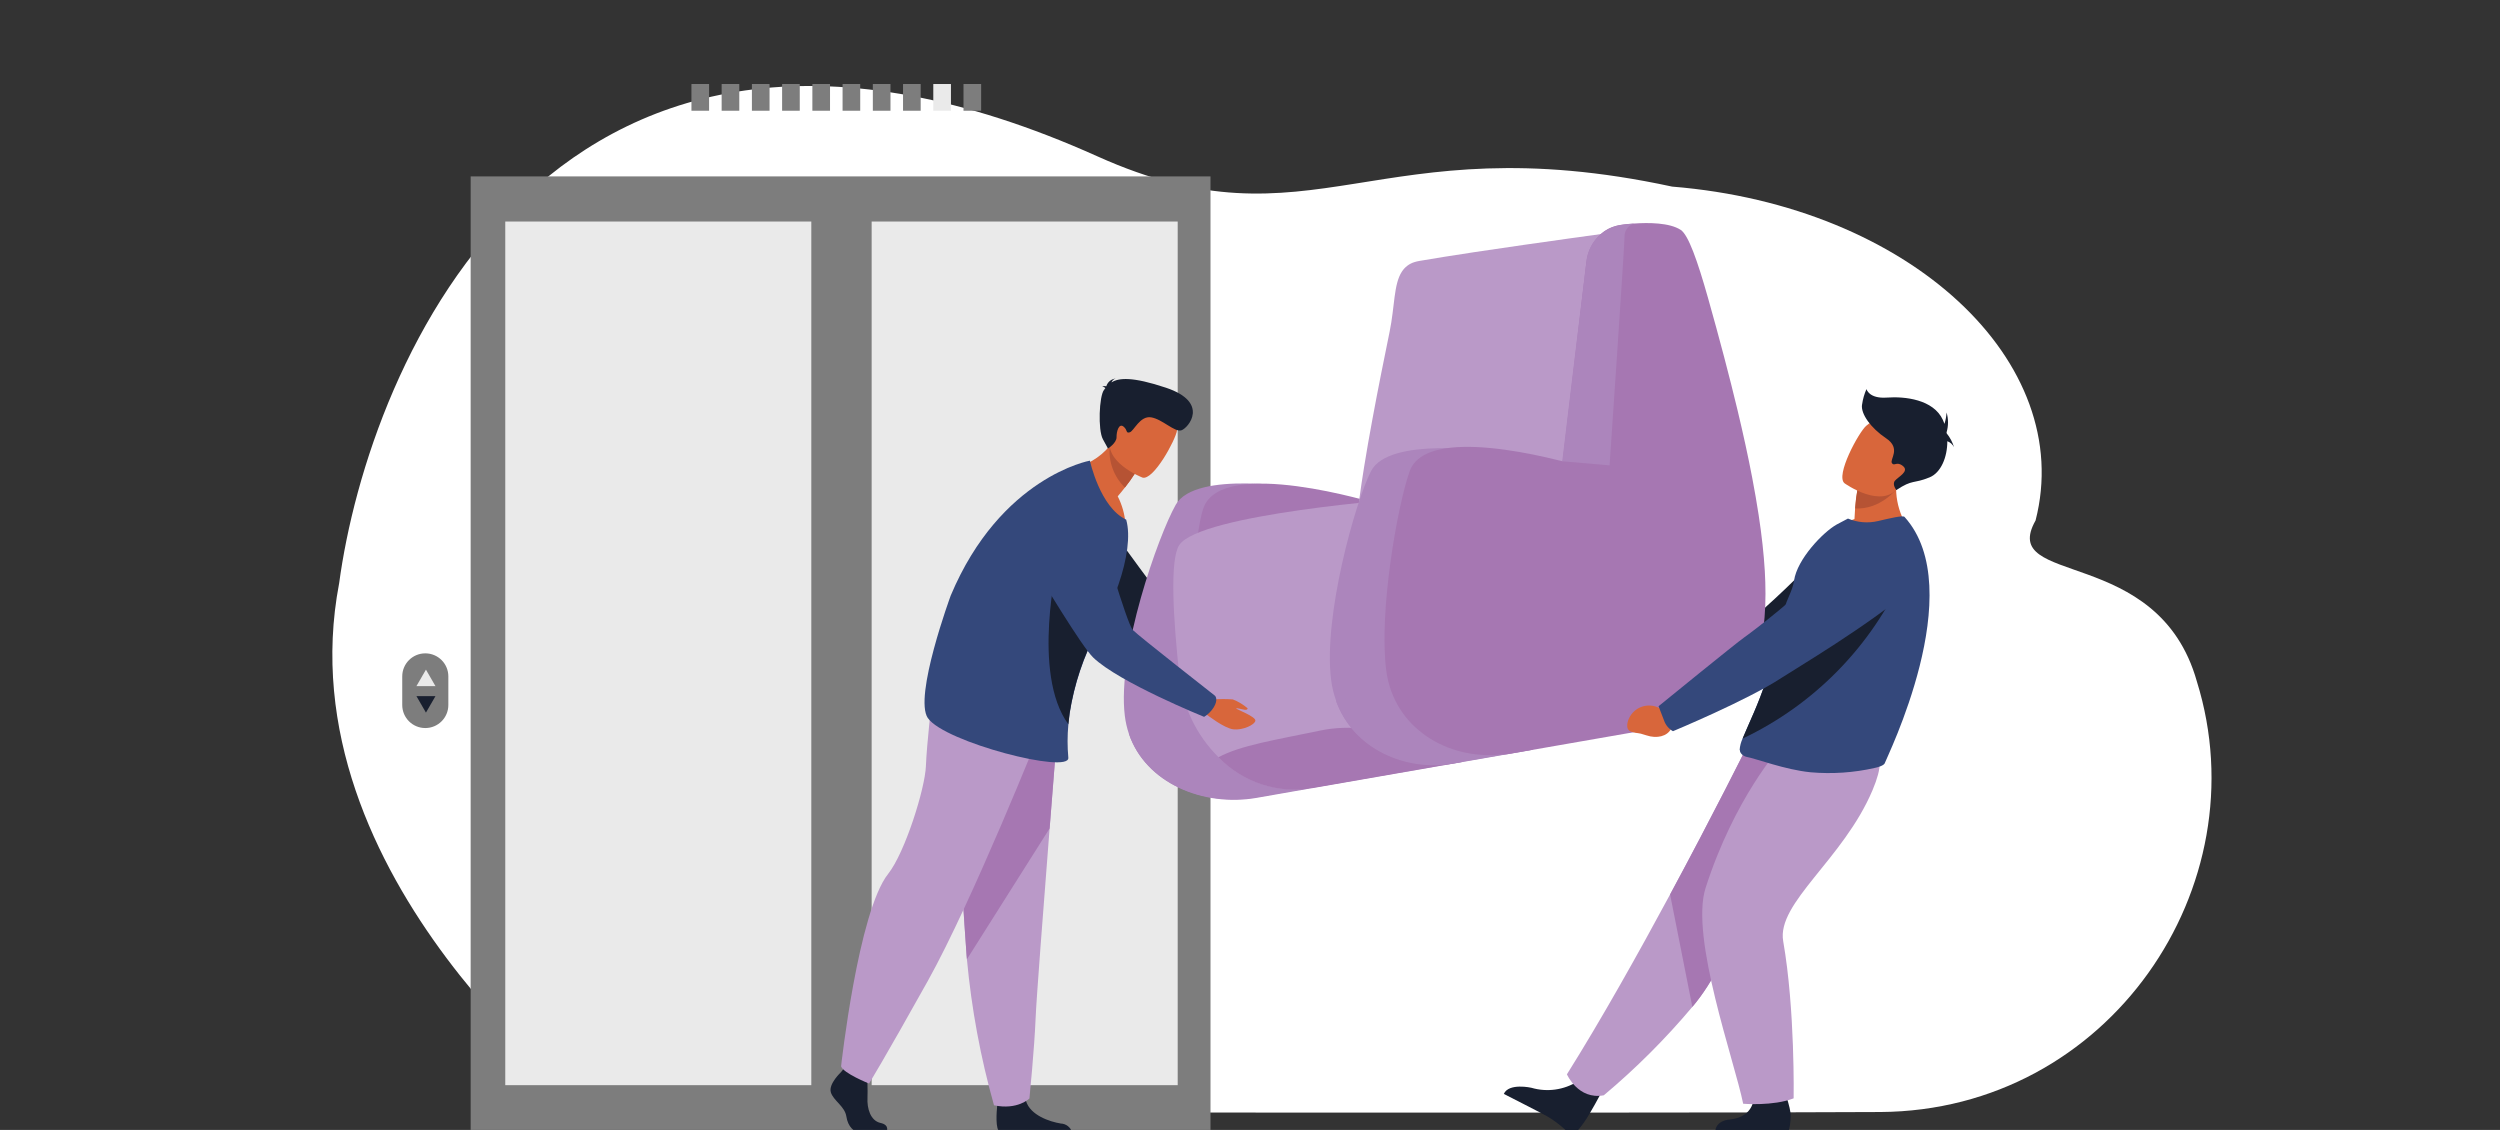
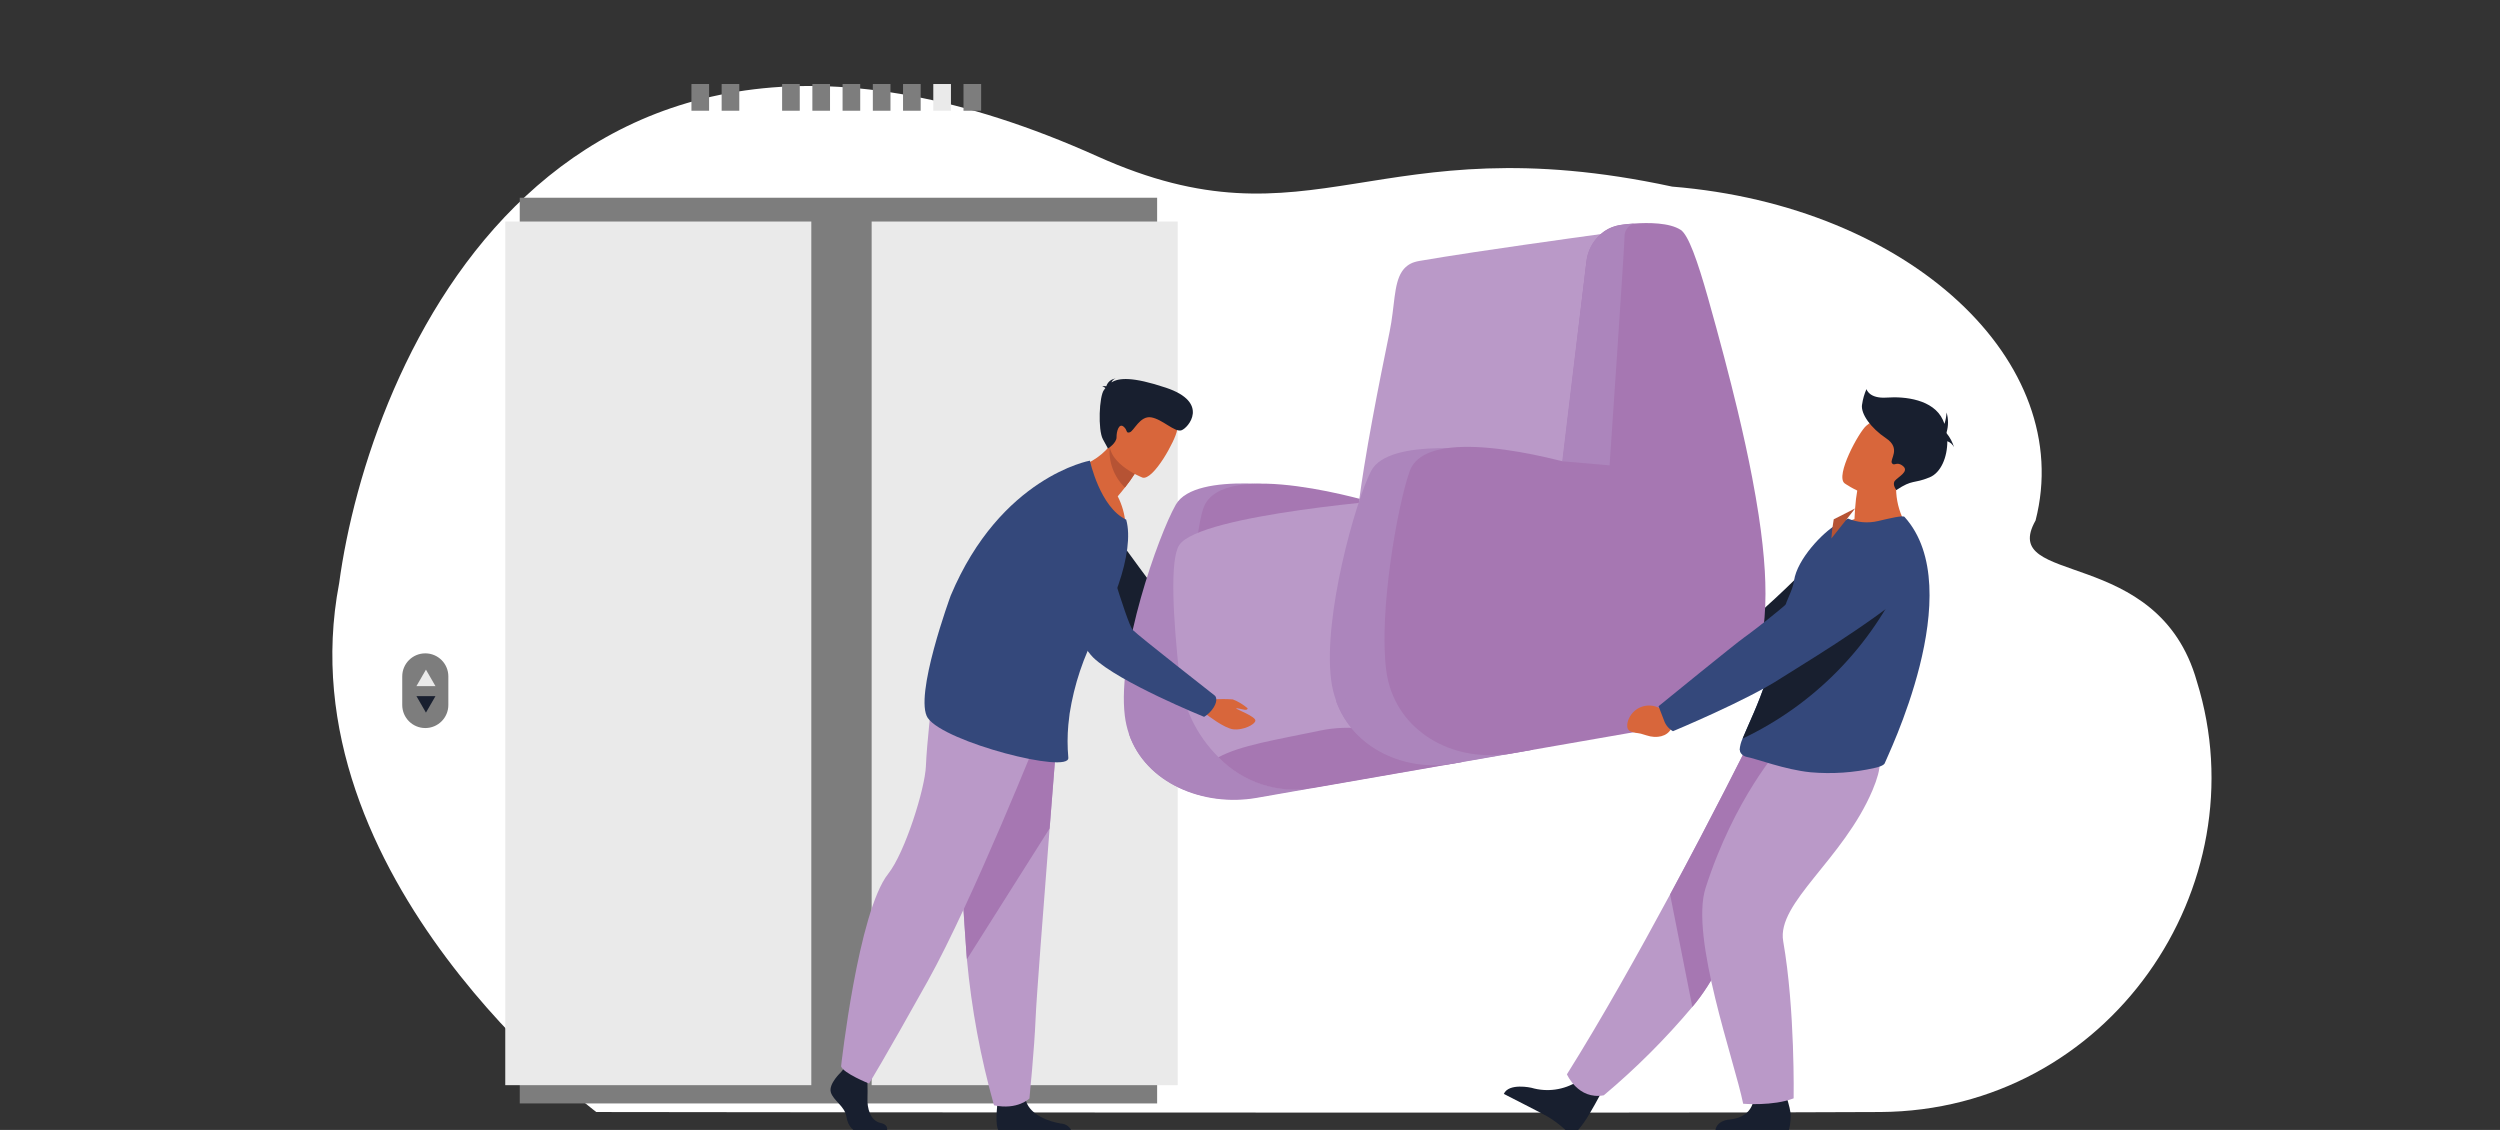
<svg xmlns="http://www.w3.org/2000/svg" id="Layer_2" viewBox="0 0 402.31 181.83">
  <rect x="0" y="0" width="402.31" height="181.83" fill="#333333" stroke="none" />
  <defs>
    <style>
      .cls-1 {
        fill: none;
      }

      .cls-2 {
        fill: #eaeaea;
      }

      .cls-3 {
        fill: #a677b2;
      }

      .cls-4 {
        fill: #ba99c8;
      }

      .cls-5 {
        fill: #d8663b;
      }

      .cls-6 {
        clip-path: url(#clippath-1);
      }

      .cls-7 {
        fill: #7d7d7d;
      }

      .cls-8 {
        fill: #fff;
      }

      .cls-9 {
        fill: #181f2f;
      }

      .cls-10 {
        fill: #ea8d4f;
      }

      .cls-11 {
        fill: #b65334;
      }

      .cls-12 {
        fill: #ac85bc;
      }

      .cls-13 {
        fill: #34487b;
      }

      .cls-14 {
        fill: #f47858;
      }
    </style>
    <clipPath id="clippath-1">
      <rect class="cls-1" x="-322.32" y="30.67" width="390.74" height="269.79" />
    </clipPath>
  </defs>
  <g id="Group_32672">
    <g id="Group_31110">
      <g class="cls-6">
        <g id="Group_31109">
          <path id="Path_88130" class="cls-9" d="M246.28,138.43l1.01,2.97,2.26.08,1.79-3.91s-3.6-1.31-5.06.86" />
          <path id="Path_88131" class="cls-9" d="M247.29,141.4l-3.55,31.52,4.99,12.82,4.95-12.48-4.14-31.79s-.79-1.5-2.25-.08" />
        </g>
      </g>
    </g>
    <rect id="Rectangle_17572" class="cls-1" x="-322.32" y="30.67" width="390.74" height="269.79" />
  </g>
  <path id="Path_92023" class="cls-8" d="M54.57,93.91c4.75-35.39,34.7-108,122.03-68.75,34.73,15.61,44.61-5.45,92.49,4.87,38.34,3.11,65.02,28.26,58.48,53.73-6.08,10.76,19.73,3.77,25.96,25.91,10.27,33-14.17,69.05-50.94,69.28-36.77.23-206.63,0-206.63,0,0,0-50.44-37.66-41.39-85.06Z" />
  <g id="Group_32675">
    <g id="Group_227">
      <rect id="Rectangle_196" class="cls-7" x="111.27" y="13.52" width="2.84" height="4.3" />
      <rect id="Rectangle_197" class="cls-7" x="116.13" y="13.52" width="2.84" height="4.3" />
-       <rect id="Rectangle_198" class="cls-7" x="121" y="13.52" width="2.84" height="4.3" />
      <rect id="Rectangle_199" class="cls-7" x="125.86" y="13.52" width="2.84" height="4.3" />
      <rect id="Rectangle_200" class="cls-7" x="130.73" y="13.52" width="2.84" height="4.3" />
      <rect id="Rectangle_201" class="cls-7" x="135.59" y="13.52" width="2.84" height="4.3" />
      <rect id="Rectangle_202" class="cls-7" x="140.46" y="13.52" width="2.84" height="4.3" />
      <rect id="Rectangle_203" class="cls-7" x="145.32" y="13.52" width="2.84" height="4.3" />
      <rect id="Rectangle_204" class="cls-2" x="150.19" y="13.52" width="2.84" height="4.3" />
      <rect id="Rectangle_205" class="cls-7" x="155.05" y="13.52" width="2.84" height="4.3" />
    </g>
-     <rect id="Rectangle_206" class="cls-7" x="75.74" y="28.39" width="119.06" height="153.97" />
    <rect id="Rectangle_207" class="cls-7" x="83.64" y="31.82" width="102.57" height="145.75" />
    <g id="Group_228">
      <rect id="Rectangle_208" class="cls-2" x="140.27" y="35.65" width="49.25" height="138.98" />
    </g>
    <g id="Group_229">
      <rect id="Rectangle_209" class="cls-2" x="81.31" y="35.65" width="49.25" height="138.98" />
    </g>
    <path id="Rectangle_210" class="cls-7" d="M68.44,117.16h0c-2.05,0-3.71-1.66-3.71-3.71v-4.6c0-2.05,1.66-3.71,3.71-3.71h0c2.05,0,3.71,1.66,3.71,3.71h0v4.6c0,2.05-1.66,3.71-3.71,3.71Z" />
    <path id="Path_111" class="cls-2" d="M68.55,107.77l1.53,2.65h-3.07l1.53-2.65Z" />
    <path id="Path_112" class="cls-9" d="M68.55,114.67l1.53-2.65h-3.07l1.53,2.65Z" />
    <g id="Group_236">
      <g id="Group_230">
        <path id="Path_113" class="cls-14" d="M199.82,108.07l1.94.37c2.18-.47,4.36.83,4.97,2.98,0,0,.43,1.62-.78,1.54s-.74-.23-2.45-.31-3.23-.95-3.64-2.14l-.95-1.05.9-1.38Z" />
        <path id="Path_114" class="cls-9" d="M201.07,109.65c.6-1.29.53-1.52.53-1.52,0,0-11.1-8.01-12.11-8.81s-11.64-15.53-11.64-15.53l-13.09,1.83s17.62,17.45,20.21,19.41c4.29,3.25,14.82,6.15,14.82,6.15.55-.4.99-.93,1.28-1.54Z" />
      </g>
      <g id="Group_231">
        <path id="Path_115" class="cls-10" d="M267.59,111.52l-1.31,1.07s-3.59-1.29-4.4,2.98c0,0-.22,1.82.94,1.82.77-.09,1.54-.14,2.31-.15,1.63.05,2.99-.81,3.22-2.14l.78-1.12-1.53-2.46Z" />
        <path id="Path_116" class="cls-9" d="M267.74,113.81c-.57-.47-.92-1.16-.96-1.9,0,0,12.14-9.94,13.37-10.75,4.93-4.13,9.59-8.58,13.95-13.31,2.07-2.4,4.64-1.47,7.58-.62l2.42.69c2.92.84,3.68,4.92,1.28,6.91-6.75,5.59-17.98,11.88-20.08,13.2-5.22,3.28-15.42,7.18-15.42,7.18-.8-.32-1.53-.8-2.14-1.4Z" />
      </g>
      <g id="Group_232">
        <path id="Path_117" class="cls-12" d="M181.67,118.09c2.7,7.95,11.95,11.7,20.5,10.21l16.94-2.95-9.5-46.74s-17.2-3.03-20.4,2.61c-2.8,4.94-9.46,23.74-8.2,33.96.12.99.34,1.97.66,2.91Z" />
        <path id="Path_118" class="cls-3" d="M221.55,81.04s-24.89-7.68-27.88.7c-1.59,4.45-2.58,21.44-1.28,31.65,1.26,9.92,8.4,15.15,17.17,13.62l15.58-2.72-3.58-43.25Z" />
        <path id="Path_119" class="cls-4" d="M218.38,88.26c.37.96,2.38,1.56,5.26,1.89.51.06,1.04.11,1.6.15,9.76.76,26.54-.8,28-1.78,2.01-1.35,7.1-51.23,7.1-51.23,0,0-12.86,1.75-23.04,3.28-3.48.53-6.65,1.03-8.89,1.42-.26.04-.51.11-.76.18-.85.25-1.58.8-2.06,1.55-1.33,2.04-1.13,5.58-1.97,9.67-.83,4.05-1.85,9.1-2.77,14.09-.24,1.29-.47,2.57-.69,3.83-.06.36-.12.71-.18,1.06-1.31,7.65-2.19,14.31-1.6,15.86Z" />
        <path id="Path_120" class="cls-12" d="M181.67,118.09c2.7,7.95,11.97,11.8,20.53,10.31l8.39-1.47c-6.2-2.79-13.33-13.58-28.91-8.85Z" />
        <path id="Path_121" class="cls-4" d="M196.07,121.83c3.93,4.05,9.6,5.9,15.16,4.95l24.02-4.18,11.51-2-20.38-40.38s-33.34,2.45-36.62,7.51c-1.52,2.35-.98,11.67.03,20.99.52,4.97,2.74,9.61,6.29,13.12Z" />
        <path id="Path_122" class="cls-3" d="M196.08,121.87c3.92,4.05,9.59,5.91,15.14,4.96l24.03-4.19c-3.24-1.88-13.3-7.06-22.77-5.08-7.17,1.5-12.92,2.39-16.41,4.31Z" />
        <path id="Path_123" class="cls-12" d="M214.99,112.72c2.76,7.69,11.17,11.39,18.9,10.05l15.58-2.72-9.52-47.41s-16.44-2.43-19.31,3.16c-2.52,4.89-7.73,23.39-6.43,33.6.14,1.14.41,2.25.79,3.33Z" />
        <path id="Path_124" class="cls-12" d="M215.01,112.83c2.76,7.69,11.17,11.39,18.9,10.05l12.46-2.17c-6.52-2.94-16.28-12.5-31.36-7.87Z" />
        <path id="Path_125" class="cls-3" d="M268.98,116.76c6.44-1.17,11.16-4.06,13.47-10.19,1.69-4.45,1.82-9.93,1.55-14.68-.16-2.73-.49-5.72-.99-9.01-.29-1.91-.64-3.91-1.04-6.01-.64-3.36-1.43-6.98-2.36-10.87-1.31-5.46-2.89-11.46-4.75-18.05-1.7-6.01-3.17-10.17-4.4-10.96-1.81-1.17-5.17-1.18-7.48-1.02h0c-2.26.15-3.82.31-5.39,1.7-1.3,1.19-2.12,2.82-2.31,4.57-.76,6.32-2.11,17.63-3.51,29.46,0,.06-.01.12-.02.18-.08.68-.16,1.36-.24,2.04,0,.07-.02.14-.03.21,0,.03,0,.07,0,.07-.02.01-.04.02-.07.02-.17-.04-.39-.1-.57-.14h-.02c-5.08-1.27-12.22-2.61-17.42-2.03h0c-2.7.3-5.64,1.21-6.55,3.78-1.96,5.51-4.98,22.55-3.78,31.99,1.2,9.41,9.92,14.43,18.35,13.61.5-.05.95-.02,1.36-.09l26.22-4.57Z" />
        <path id="Path_126" class="cls-12" d="M259.02,74.89s2.32-33.97,2.41-36.81c-.03-.97.6-1.84,1.54-2.1-1.43.1-2.45.27-2.45.27-2.88.61-5.02,3.05-5.25,5.99-.82,6.76-2.36,19.3-3.87,31.99l7.62.66Z" />
      </g>
      <path id="Path_127" class="cls-9" d="M253.9,174.01c-2.22,1.4-4.94,1.78-7.46,1.04,0,0-3.64-.83-4.44.99,0,0,5.58,2.83,6.99,3.61,1.06.63,2.06,1.37,2.96,2.22.6.54,1.52.5,2.07-.1.02-.02.04-.04.06-.07.25-.3.53-.66.83-1.08.86-1.17,2.86-4.93,2.86-4.93l-3.87-1.68Z" />
      <path id="Path_128" class="cls-4" d="M252.16,172.89s1.79,4.14,5.93,3.37c5.15-4.32,9.92-9.08,14.24-14.22,1.76-2.11,3.25-4.43,4.43-6.92,3.84-8.9,14.22-22.17,20.81-28.89l-16.5-5.97s-5.28,10.63-12.32,23.69c-5.07,9.41-11.04,20.08-16.6,28.94Z" />
      <path id="Path_129" class="cls-3" d="M268.76,143.95l3.58,18.09c1.76-2.11,3.25-4.43,4.43-6.92,3.84-8.9,14.22-22.17,20.81-28.89l-16.5-5.97s-5.28,10.62-12.32,23.68Z" />
      <path id="Path_130" class="cls-9" d="M282.24,176.41s.18,3.3-3.82,3.74c0,0-2.41.05-2.42,2.15h11.75c.27-.86.41-1.76.42-2.66.06-1.39-1.35-5.04-1.35-5.04l-4.58,1.81Z" />
      <path id="Path_131" class="cls-4" d="M286.49,120.26s-7.35,8.08-12.02,22.63c-2.54,7.92,4.65,27.82,6.05,34.73,0,0,4.82.41,8.12-.87,0,0,.25-14.28-1.68-25.29-1.08-6.16,9.68-13.18,14.38-24.31,3.2-7.57-.69-7.44-5.47-7.63l-9.39.73Z" />
      <path id="Path_132" class="cls-5" d="M294.97,85.31c4.09,2.31,12.46.18,12.46.18-2.16-2.91-2.85-6.66-1.86-10.14l-3.21,1.63-3.45,1.75c-.18,1.02-.31,2.05-.38,3.09-.04.51-.07,1.08-.1,1.71-1.25.38-2.43.98-3.47,1.78Z" />
      <path id="Path_133" class="cls-13" d="M279.98,120.68c0,.72.83,1.06,1,1.1,1.65.3,6.25,2.09,10.4,2.5,3.45.3,6.92.07,10.3-.7.47-.09,1.58-.39,1.66-.85.1-.49,13.74-27.82,3.14-39.55-.25-.28-2.34.22-4.26.67-1.61.38-3.31.24-4.84-.4l-1.8.95c-2.21,1.23-6.38,5.59-6.87,9.02-.25,1.74-1.24,3.03-1.53,4.56-.11.57-.22,1.12-.33,1.66-.22,1.06-.44,2.07-.67,3.02-.62,2.59-1.28,4.82-1.93,6.75-.69,2.05-1.36,3.75-1.97,5.17-.78,1.85-1.44,3.23-1.86,4.28-.26.57-.42,1.18-.47,1.8Z" />
      <path id="Path_134" class="cls-9" d="M280.44,118.85c11.52-5.47,20.72-14.86,25.93-26.5,0,0-15.65,5.77-19.51,7.28-.22,1.06-.44,2.07-.67,3.02-.62,2.59-1.28,4.82-1.93,6.75-.69,2.05-1.36,3.75-1.97,5.17-.78,1.85-1.44,3.23-1.86,4.28Z" />
      <g id="Group_233">
        <path id="Path_135" class="cls-5" d="M269.16,113.63l-1.66.61c-1.58-1.17-3.81-.85-4.98.73-.17.23-.32.48-.43.75,0,0-.75,1.67.44,2.04s.76.02,2.43.58,3.32.16,3.95-1.04l1.13-.83-.87-2.83Z" />
        <path id="Path_136" class="cls-13" d="M267.8,115.98c-.61-1.61-.9-2.33-.9-2.33,0,0,12.58-10.25,13.86-11.13.87-.6,9.57-7.1,13.81-12.16,2.1-2.51,5.42-3.66,8.62-2.99l2.64.55c2.12.44,3.48,2.52,3.04,4.65-.18.85-.63,1.61-1.29,2.18-6.96,5.97-18.71,12.9-20.9,14.34-5.44,3.58-17.46,8.58-17.46,8.58-.66-.37-1.17-.97-1.42-1.69Z" />
      </g>
-       <path id="Path_137" class="cls-11" d="M298.54,81.82c4.02.23,6.64-3.09,6.64-3.09-.97-.53-1.9-1.12-2.81-1.75l-3.45,1.75c-.18,1.02-.31,2.05-.38,3.09Z" />
+       <path id="Path_137" class="cls-11" d="M298.54,81.82l-3.45,1.75c-.18,1.02-.31,2.05-.38,3.09Z" />
      <path id="Path_138" class="cls-5" d="M296.83,77.77s6.09,4.37,8.76.54c2.66-3.84,5.24-5.86,1.47-8.81s-5.56-2.02-6.76-.96-4.98,7.99-3.47,9.23Z" />
      <path id="Path_139" class="cls-9" d="M299.65,65.12c.12-.87.36-1.71.71-2.51,0,0,.38,1.58,3.28,1.37s7.48.29,9.01,3.58c.1.21.18.43.26.65.19-.59.3-1.21.34-1.83.31,1.04.31,2.15,0,3.2h0c0,.05.01.1.02.16.53.65.93,1.41,1.18,2.22-.23-.44-.61-.79-1.08-.96.01,2.57-1.03,5.08-2.86,5.82-2.67,1.09-2.65.26-5.34,2.04,0,0-.72-.89-.23-1.5s2.35-1.48,1.31-2.35-1.42.11-1.8-.49,1.53-2.35-.93-3.99-4.09-3.93-3.88-5.4Z" />
      <g id="Group_234">
        <path id="Path_140" class="cls-9" d="M135.35,172.52s-2.05,1.9-1.65,3.25,2.25,2.25,2.5,3.9,1.25,2.55,2.15,2.55h4.29s.66-1.16-.94-1.51-2.2-2.29-2.1-4.09c.04-1.4,0-2.8-.15-4.2l-3.4-.8-.7.9Z" />
        <path id="Path_141" class="cls-9" d="M160.9,182.15c.08.03.16.06.24.07h11.38c-.23-.82-.97-1.39-1.82-1.42-1.79-.29-4.9-1.33-5.59-3.62-.02-.07-.04-.15-.06-.23-.55-2.45-4.55.75-4.55.75,0,0-.01.1-.03.26-.09.9-.33,3.81.43,4.19Z" />
        <path id="Path_142" class="cls-4" d="M170.23,116.62s-.61,7.58-1.32,16.69c-.97,12.38-2.14,27.58-2.25,30.46-.2,5-1,13-1,13,0,0-1.9,1.9-5.7,1.1-2.17-7.69-3.62-15.55-4.36-23.5-.01-.2-.03-.4-.05-.6-.9-12.3-2.3-38.2-2.3-38.2l16.97,1.05Z" />
        <path id="Path_143" class="cls-3" d="M170.23,116.62s-.61,7.58-1.32,16.69l-13.31,21.06c-.01-.2-.03-.4-.05-.6-.9-12.3-2.3-38.2-2.3-38.2l16.97,1.05Z" />
        <path id="Path_144" class="cls-4" d="M167.45,117.52s-10.95,27.45-18.15,40.35c-7.2,12.9-9.45,16.5-9.45,16.5,0,0-4.13-1.65-4.5-2.77,0,0,2.75-24.9,7.58-30.98,2.72-3.43,5.93-13.72,6.07-17.33s.97-10.73.97-10.73l17.48,4.95Z" />
      </g>
      <path id="Path_145" class="cls-5" d="M172.28,75.43s4.47,7.86,8.84,8.89c-.12-1.55-.54-3.06-1.25-4.45.44-.51.82-.99,1.15-1.41.58-.73,1.12-1.49,1.62-2.27l-1.48-3.98-1.01-2.7c-.44.81-.97,1.57-1.57,2.26-1.61,1.92-3.84,3.22-6.3,3.66Z" />
      <path id="Path_146" class="cls-11" d="M178.58,71.77c-.24,2.48.66,4.94,2.44,6.69.58-.73,1.12-1.49,1.62-2.27l-1.48-3.99c-.83-.28-1.7-.42-2.58-.43Z" />
      <path id="Path_147" class="cls-5" d="M183.82,76.84s-6.68-2.6-4.99-6.74,1.96-7.25,6.29-5.76,4.51,3.4,4.29,4.92-3.81,8.16-5.59,7.59Z" />
      <path id="Path_148" class="cls-13" d="M149.33,115.57c2.69,3.87,22.83,9.05,22.59,6.37-.16-1.76-.16-3.53,0-5.29.05-.57.12-1.18.21-1.83.73-4.65,2.23-9.14,4.44-13.29.2-.39.41-.79.63-1.19,1.1-2.01,2.04-4.11,2.79-6.27,1.39-4.03,1.96-7.89,1.25-10.41,0-.01,0-.02-.01-.04-4.21-1.95-5.84-9.49-5.84-9.49,0,0-14.36,2.58-22.4,21.72,0,0-6.01,16.35-3.67,19.72Z" />
-       <path id="Path_149" class="cls-9" d="M171.92,116.55c.05-.57.12-1.18.21-1.83.73-4.65,2.23-9.14,4.44-13.29-.46-2.82-1.11-5.17-1.81-6.22-2.86-4.29-4.53-4.96-4.53-4.96,0,0-4.3,18.11,1.69,26.3Z" />
      <path id="Path_150" class="cls-9" d="M177.87,62.47c-.05-.09-.18-.19-.51-.29.22-.06.45-.07.67-.02.21-.68.79-1.17,1.5-1.24-.31.09-.55.32-.67.62,1.17-.74,3.34-.96,8.76.85,7.14,2.38,3.57,6.52,2.49,6.86s-3.07-1.8-4.87-2.09-2.76,2.21-3.44,2.41-.29-.36-1.01-.93-1.13.77-1.11,1.71-1.38,1.83-1.38,1.83l-.82-1.5c-.82-1.5-.6-6.95.18-7.93l.2-.26Z" />
      <g id="Group_235">
        <path id="Path_151" class="cls-5" d="M195.33,112.55c1.02-.07,2.04-.07,3.06,0,.87.34,1.67.82,2.38,1.43,0,.16-.11.28-.46.24s-1.43-.36-1.38-.21,3.16,1.3,3.09,1.96-2.03,1.57-3.53,1.4-4.17-2.29-4.39-2.43,1.23-2.39,1.23-2.39Z" />
        <path id="Path_152" class="cls-13" d="M195.31,113.84c.8-1.29.22-1.87.22-1.87,0,0-12.27-9.61-13.23-10.58s-5.42-16.42-5.42-16.42c0,0-1.53-6.25-5.12-6.94-2.58-.5-5.21.58-6.69,2.75-1.68,2.16-1.85,5.13-.45,7.48,3.13,5.28,9.45,15.76,11.3,17.55,4.11,3.98,17.85,9.55,17.85,9.55.62-.38,1.15-.9,1.54-1.52Z" />
      </g>
    </g>
  </g>
</svg>